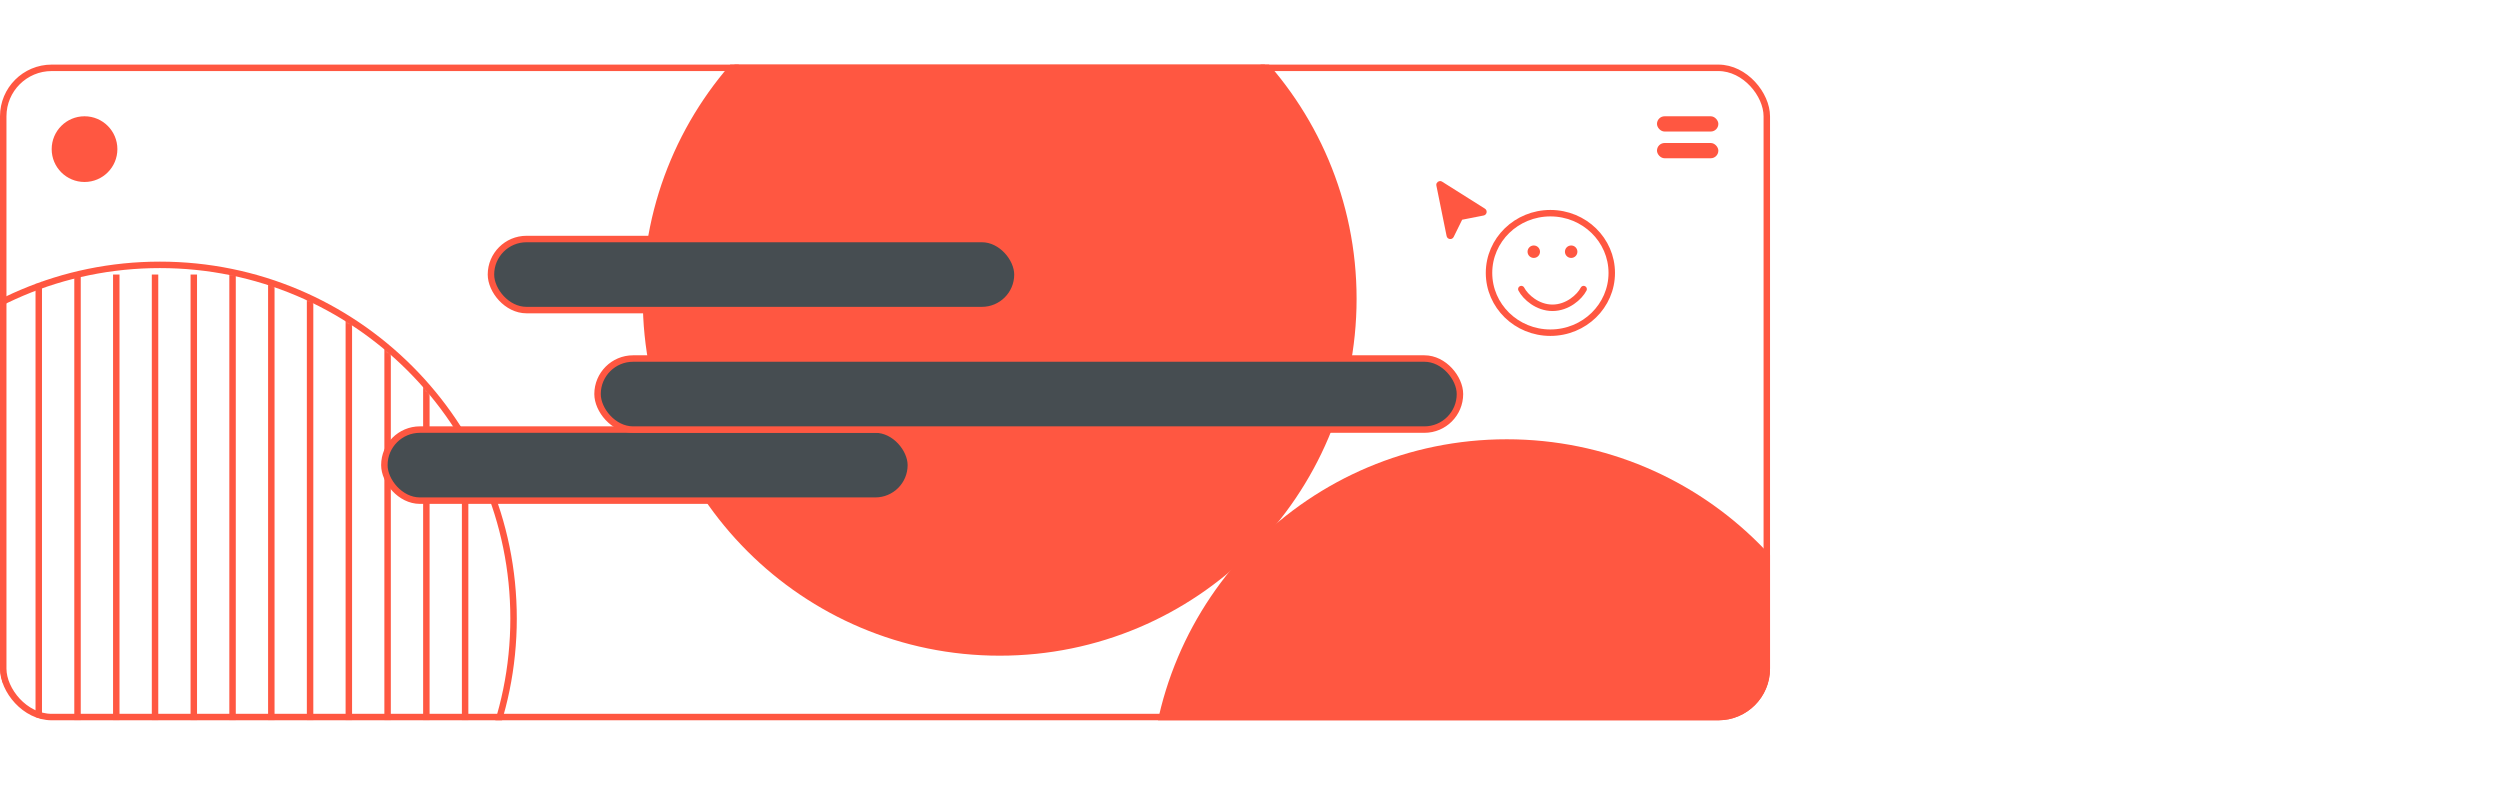
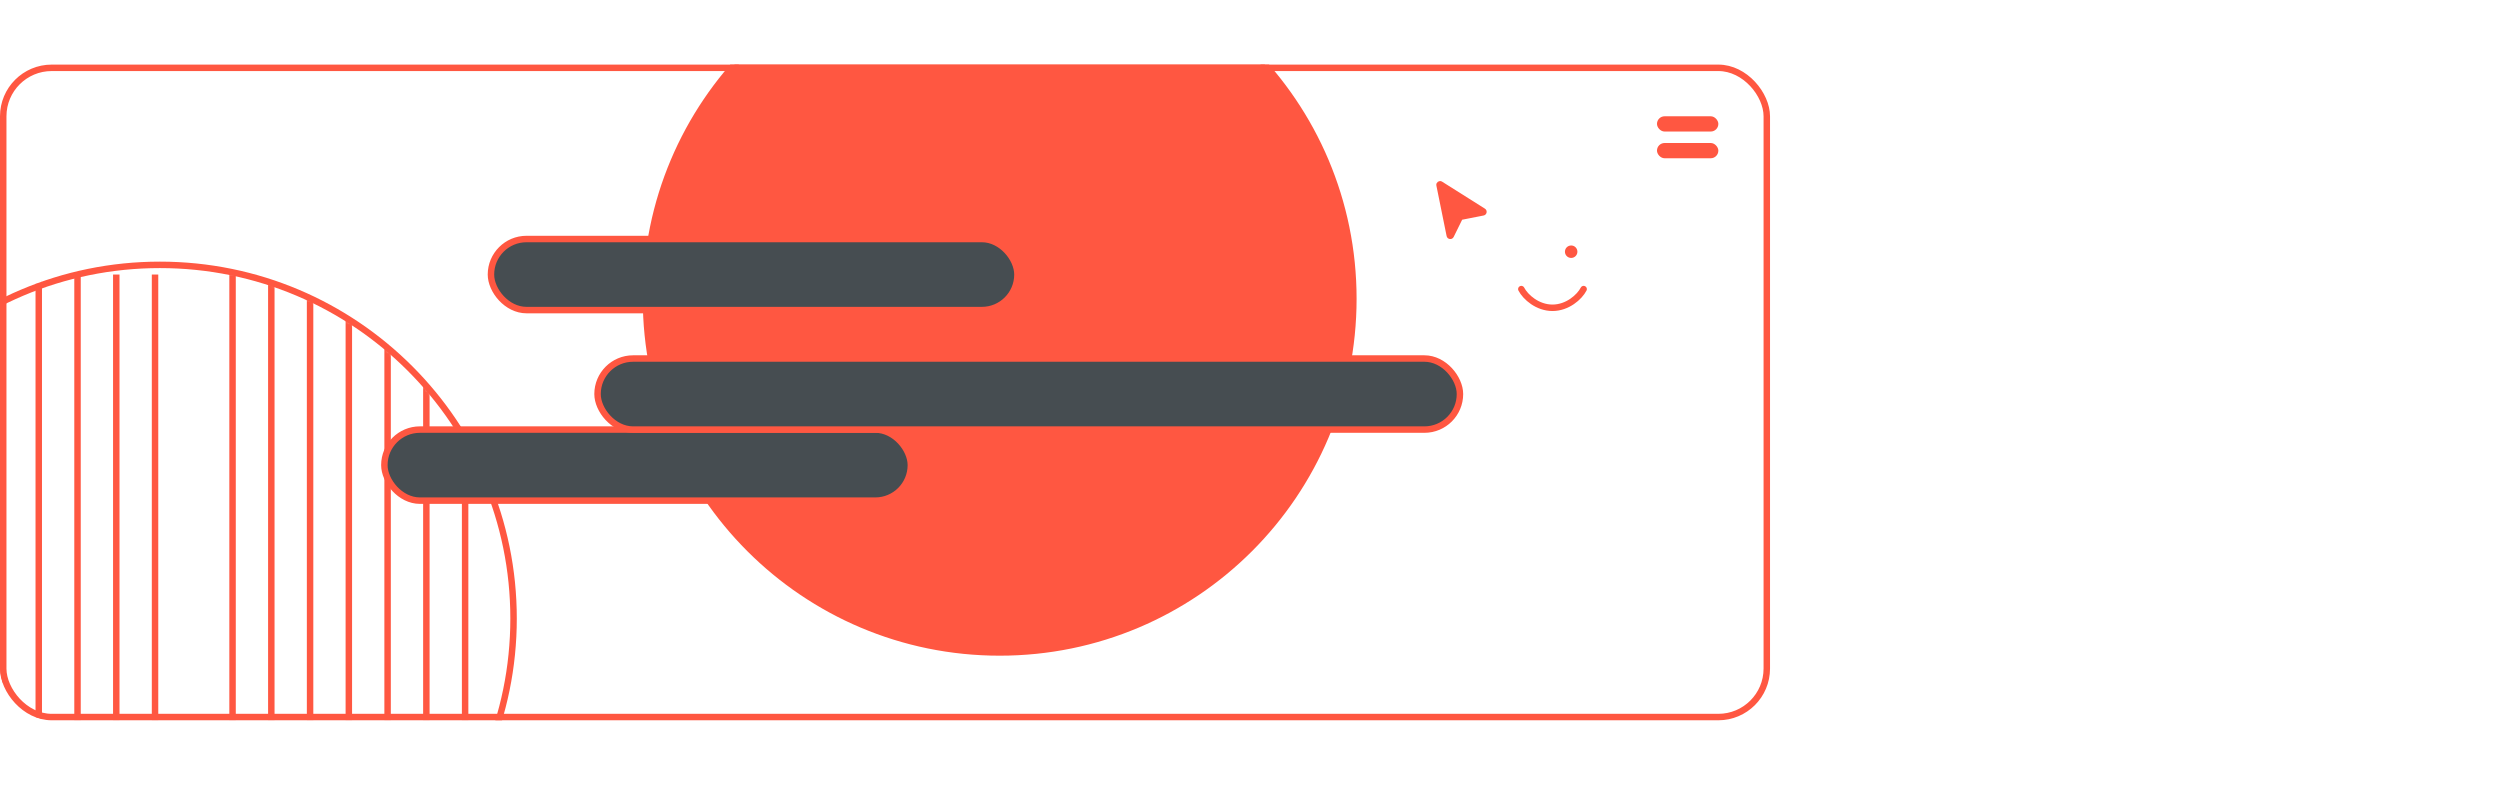
<svg xmlns="http://www.w3.org/2000/svg" width="774" height="244" viewBox="0 0 774 244" fill="none">
  <g clip-path="url(#clip0_11545_15943)">
    <circle cx="309.5" cy="92.5" r="109.5" fill="#FF5741" stroke="#FF5741" stroke-width="2" />
    <circle cx="49.5" cy="191.5" r="109.5" stroke="#FF5741" stroke-width="2" />
-     <circle cx="466.5" cy="246.5" r="110.5" fill="#FF5741" />
-     <circle cx="26.171" cy="46.171" r="10.171" fill="#FF5741" />
    <rect x="513" y="36" width="19" height="4.727" rx="2.364" fill="#FF5741" />
    <rect x="513" y="44.273" width="19" height="4.727" rx="2.364" fill="#FF5741" />
-     <path d="M499 84.5C499 94.694 490.517 103 480 103C469.483 103 461 94.694 461 84.5C461 74.306 469.483 66 480 66C490.517 66 499 74.306 499 84.5Z" stroke="#FF5741" stroke-width="2" />
    <path d="M471 89.505C472.286 91.985 476.016 95.292 480.646 95.292C485.276 95.292 489.005 91.985 490.291 89.505" stroke="#FF5741" stroke-width="2" stroke-linecap="round" />
-     <path d="M476.787 77.929C476.787 78.995 475.924 79.858 474.858 79.858C473.793 79.858 472.929 78.995 472.929 77.929C472.929 76.864 473.793 76 474.858 76C475.924 76 476.787 76.864 476.787 77.929Z" fill="#FF5741" />
    <path d="M488.362 77.929C488.362 78.995 487.498 79.858 486.433 79.858C485.367 79.858 484.504 78.995 484.504 77.929C484.504 76.864 485.367 76 486.433 76C487.498 76 488.362 76.864 488.362 77.929Z" fill="#FF5741" />
    <path d="M452.161 67.769L449.531 73.109C449.286 73.606 448.55 73.511 448.44 72.968L445.27 57.332C445.168 56.831 445.717 56.452 446.15 56.724L459.418 65.087C459.863 65.367 459.736 66.047 459.22 66.149L452.57 67.456C452.392 67.491 452.241 67.607 452.161 67.769Z" fill="#FF5741" stroke="#FF5741" stroke-width="1.162" />
    <mask id="mask0_11545_15943" style="mask-type:alpha" maskUnits="userSpaceOnUse" x="-62" y="82" width="221" height="221">
      <circle cx="48.5" cy="192.5" r="110.5" fill="#FF5741" />
    </mask>
    <g mask="url(#mask0_11545_15943)">
-       <path d="M60 309L60 85" stroke="#FF5741" stroke-width="2" />
      <path d="M48 309L48 85" stroke="#FF5741" stroke-width="2" />
      <path d="M36 309L36 85" stroke="#FF5741" stroke-width="2" />
      <path d="M24 309L24 85" stroke="#FF5741" stroke-width="2" />
      <path d="M12 309L12 85" stroke="#FF5741" stroke-width="2" />
      <path d="M0 309L1.85773e-05 85" stroke="#FF5741" stroke-width="2" />
      <path d="M132 309L132 85" stroke="#FF5741" stroke-width="2" />
      <path d="M120 309L120 85" stroke="#FF5741" stroke-width="2" />
      <path d="M108 309L108 85" stroke="#FF5741" stroke-width="2" />
      <path d="M96 309L96 85" stroke="#FF5741" stroke-width="2" />
      <path d="M84 309L84 85" stroke="#FF5741" stroke-width="2" />
      <path d="M72 309L72 85" stroke="#FF5741" stroke-width="2" />
      <path d="M144 309L144 85" stroke="#FF5741" stroke-width="2" />
    </g>
  </g>
  <rect x="1" y="21" width="546" height="201" rx="15" stroke="#FF5741" stroke-width="2" />
  <rect x="152" y="74" width="163" height="22" rx="11" fill="#464D51" stroke="#FF5741" stroke-width="2" />
  <rect x="119" y="133" width="163" height="22" rx="11" fill="#464D51" stroke="#FF5741" stroke-width="2" />
  <rect x="185" y="111" width="267" height="22" rx="11" fill="#464D51" stroke="#FF5741" stroke-width="2" />
  <defs>
    <clipPath id="clip0_11545_15943">
      <rect y="20" width="548" height="203" rx="16" fill="white" />
    </clipPath>
  </defs>
</svg>